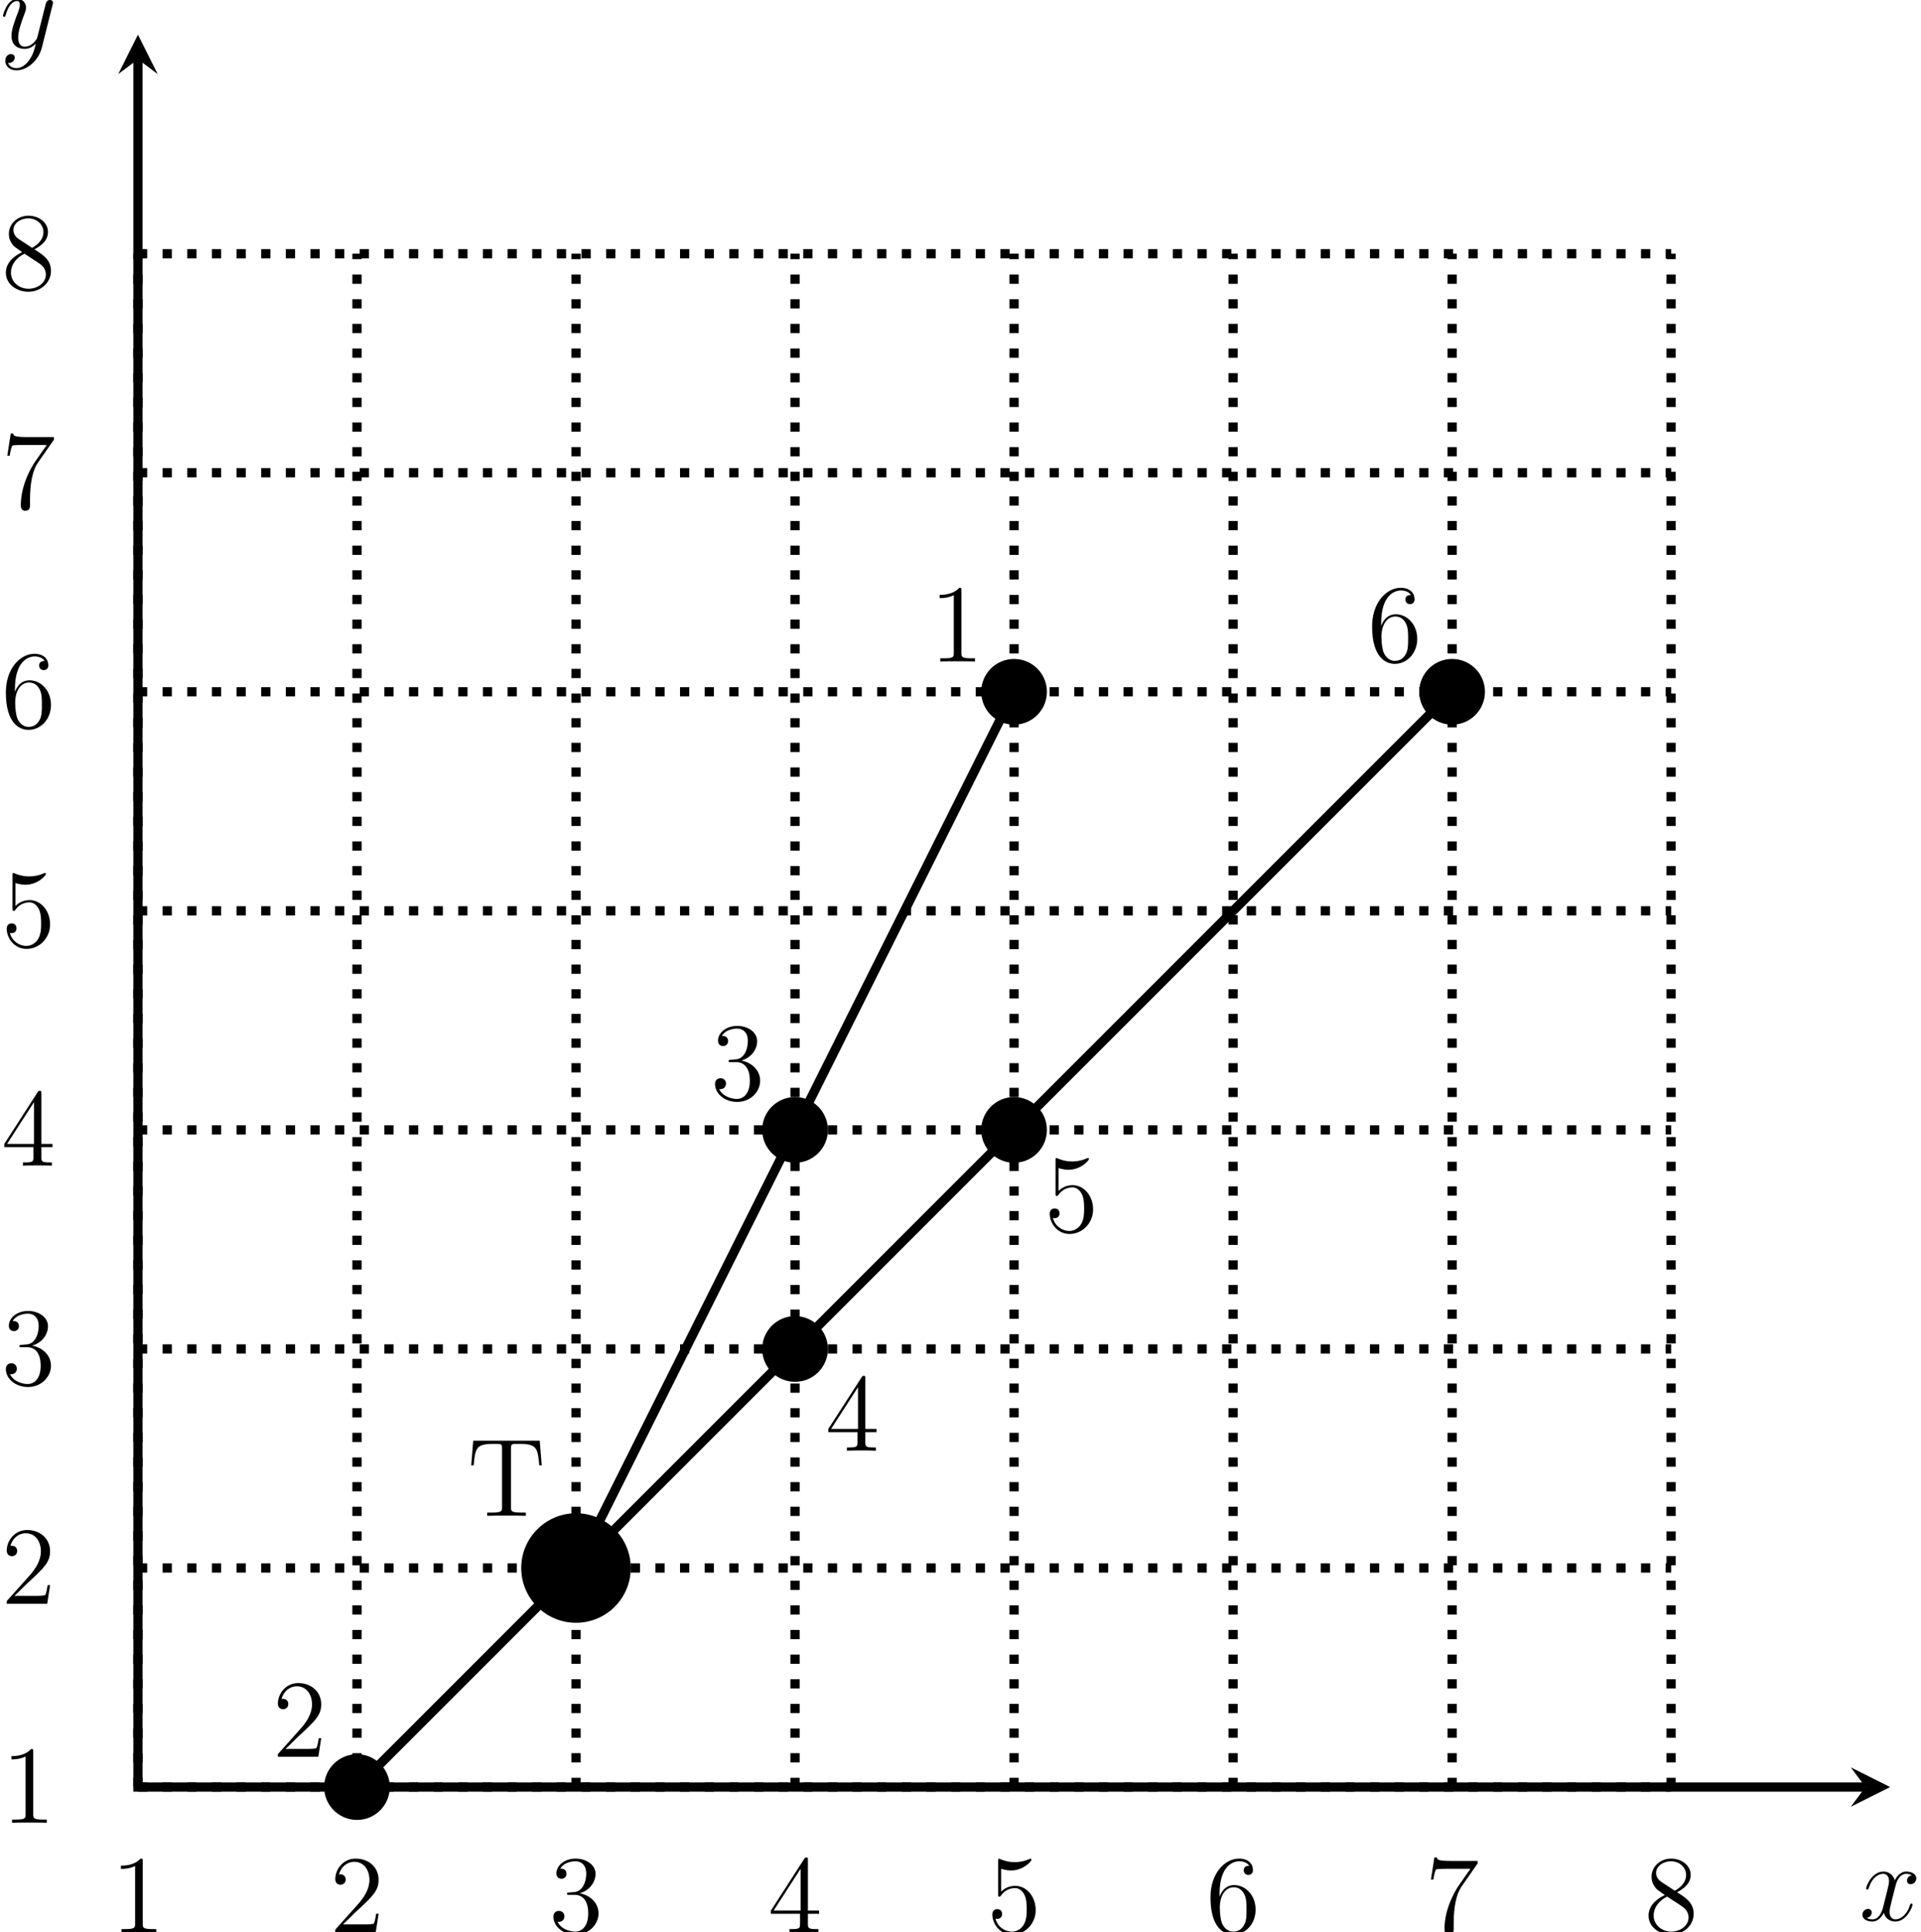
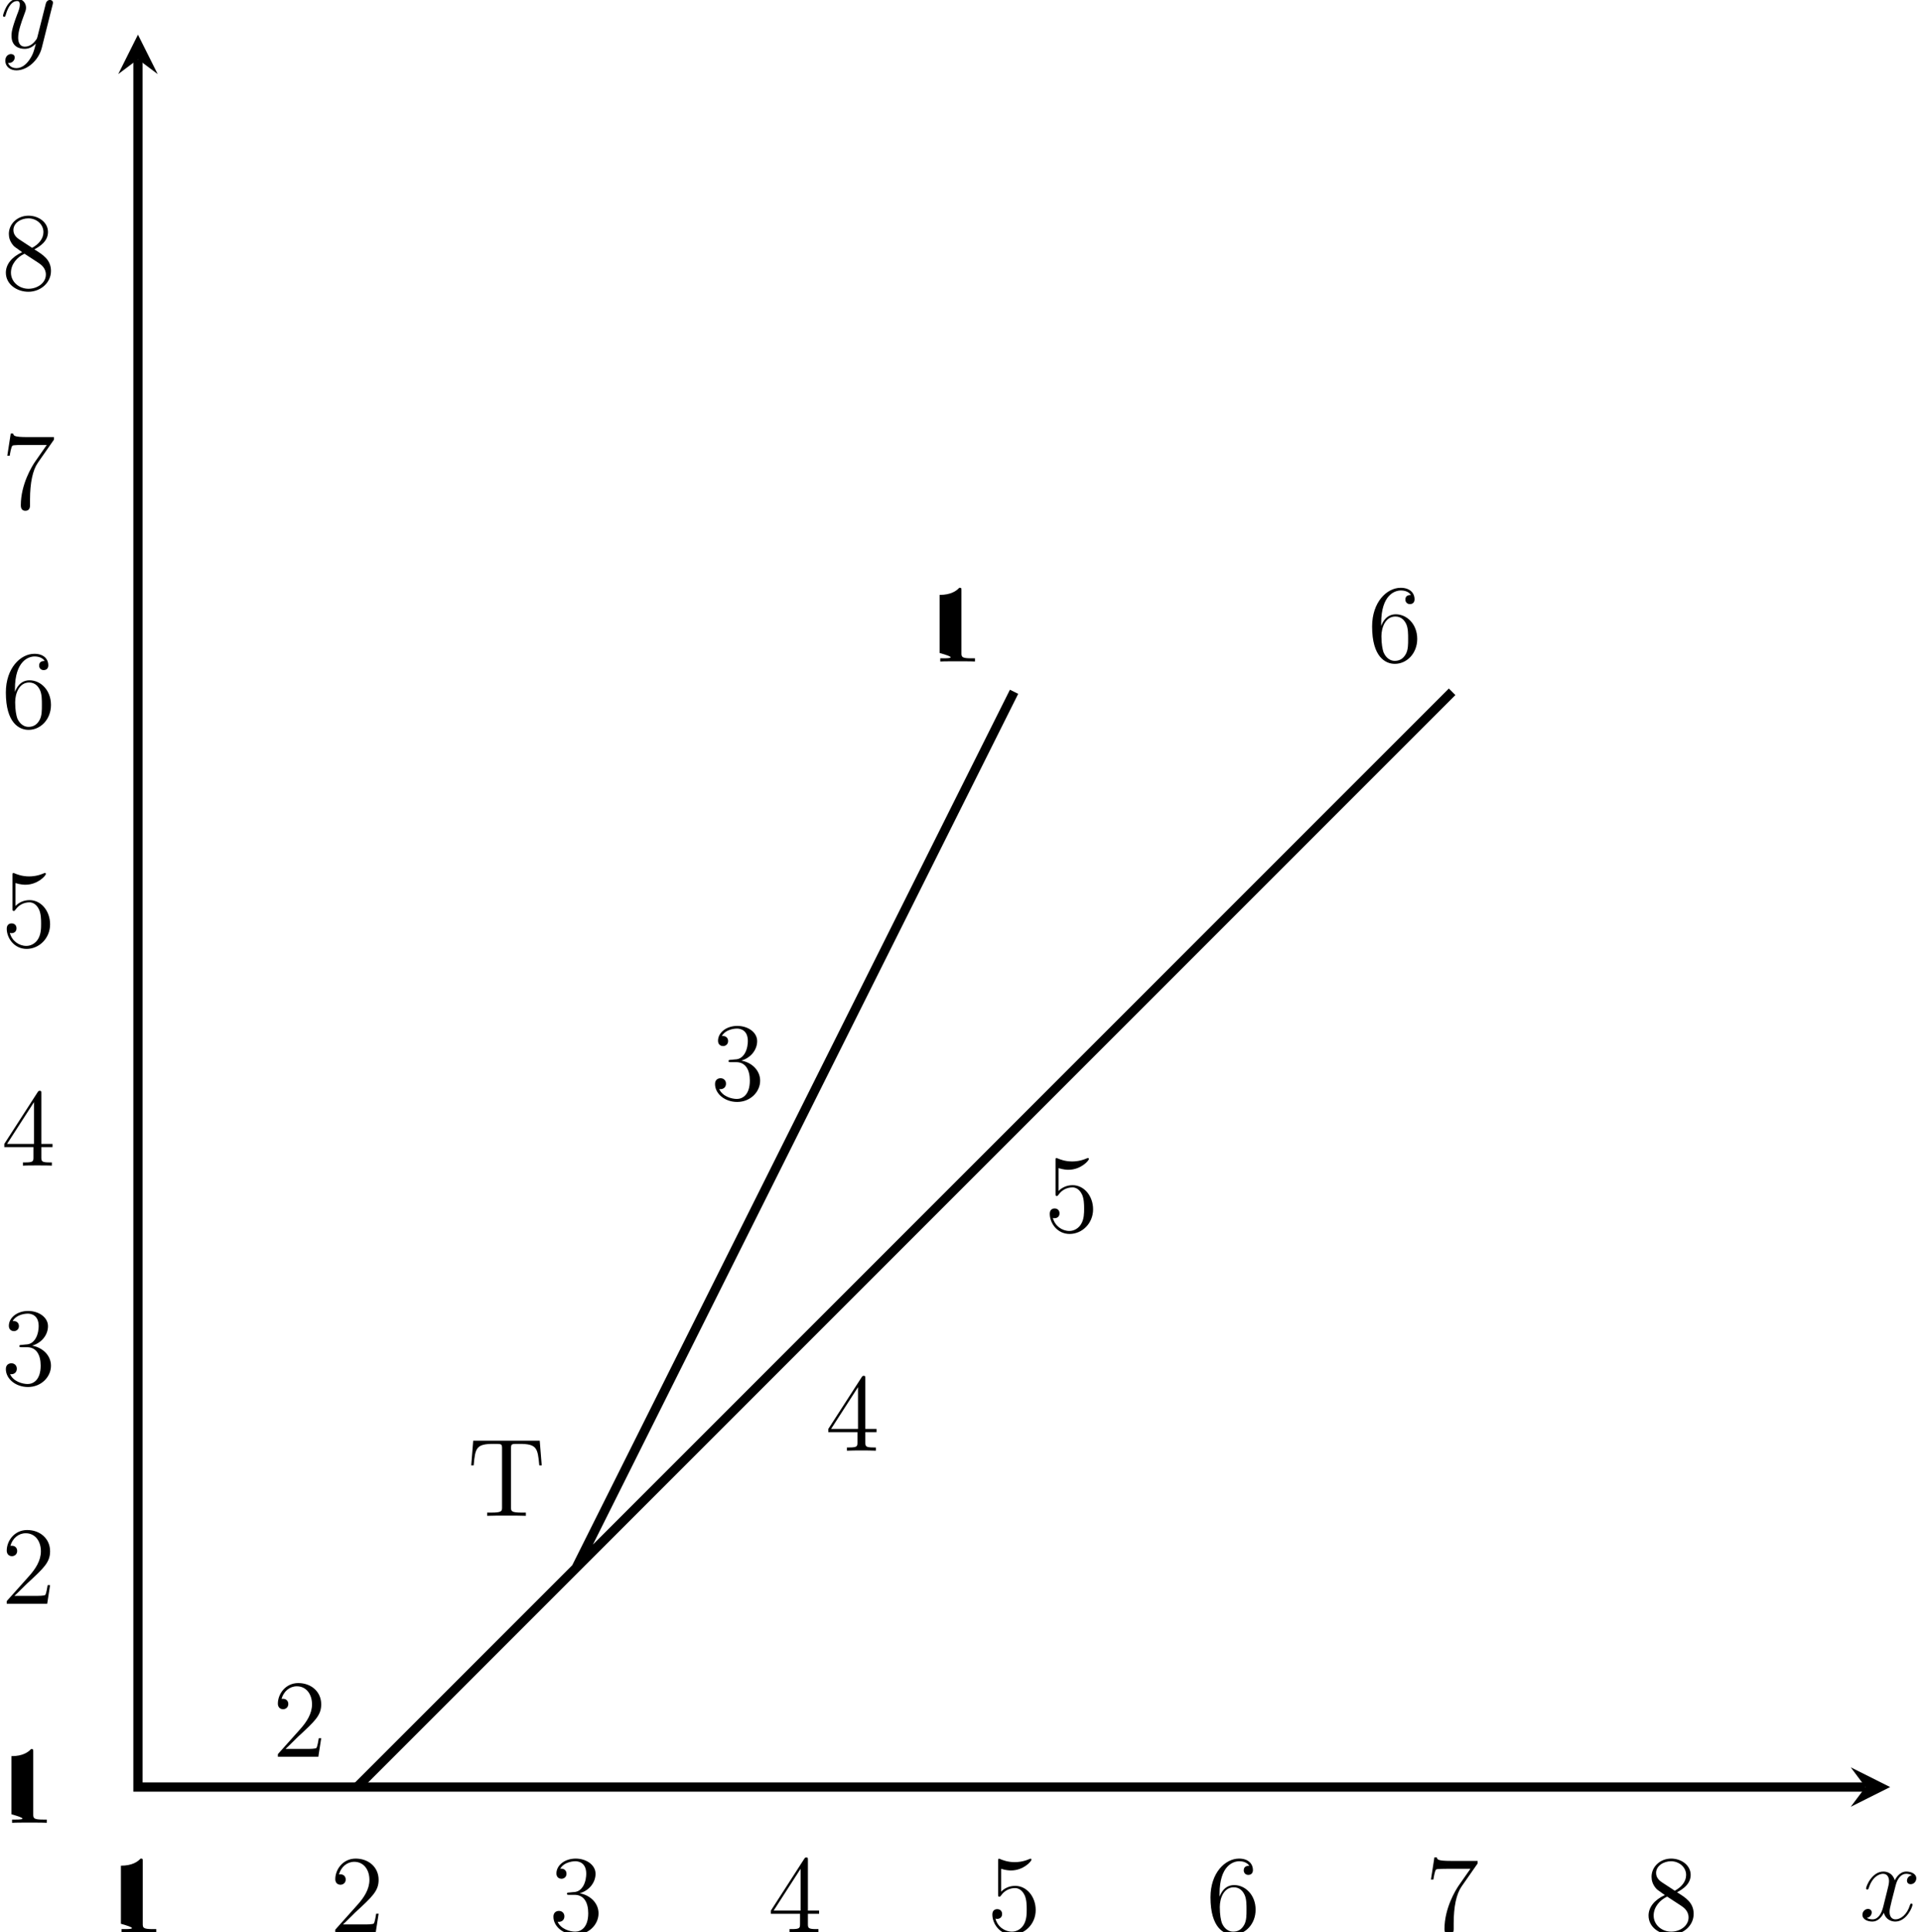
<svg xmlns="http://www.w3.org/2000/svg" xmlns:xlink="http://www.w3.org/1999/xlink" height="250.053pt" version="1.1" viewBox="-68.679 -68.683 248.621 250.053" width="248.621pt">
  <defs>
    <path d="M6.8 -5.853C6.341 -5.767 6.169 -5.423 6.169 -5.15C6.169 -4.806 6.441 -4.691 6.642 -4.691C7.073 -4.691 7.374 -5.064 7.374 -5.452C7.374 -6.054 6.685 -6.327 6.083 -6.327C5.208 -6.327 4.72 -5.466 4.591 -5.193C4.261 -6.269 3.371 -6.327 3.113 -6.327C1.65 -6.327 0.875 -4.447 0.875 -4.132C0.875 -4.074 0.933 -4.003 1.033 -4.003C1.148 -4.003 1.176 -4.089 1.205 -4.146C1.693 -5.738 2.654 -6.04 3.07 -6.04C3.716 -6.04 3.845 -5.437 3.845 -5.093C3.845 -4.777 3.759 -4.447 3.587 -3.759L3.099 -1.793C2.884 -0.933 2.468 -0.143 1.707 -0.143C1.635 -0.143 1.277 -0.143 0.976 -0.33C1.492 -0.43 1.607 -0.861 1.607 -1.033C1.607 -1.32 1.392 -1.492 1.119 -1.492C0.775 -1.492 0.402 -1.191 0.402 -0.732C0.402 -0.129 1.076 0.143 1.693 0.143C2.381 0.143 2.869 -0.402 3.171 -0.99C3.4 -0.143 4.117 0.143 4.648 0.143C6.111 0.143 6.886 -1.736 6.886 -2.052C6.886 -2.123 6.829 -2.181 6.743 -2.181C6.614 -2.181 6.599 -2.109 6.556 -1.994C6.169 -0.732 5.337 -0.143 4.691 -0.143C4.189 -0.143 3.917 -0.516 3.917 -1.105C3.917 -1.42 3.974 -1.65 4.203 -2.597L4.706 -4.548C4.921 -5.409 5.409 -6.04 6.068 -6.04C6.097 -6.04 6.499 -6.04 6.8 -5.853Z" id="g0-120" />
    <path d="M3.773 1.607C3.386 2.152 2.826 2.64 2.123 2.64C1.951 2.64 1.262 2.611 1.047 1.951C1.09 1.965 1.162 1.965 1.191 1.965C1.621 1.965 1.908 1.592 1.908 1.262S1.635 0.818 1.42 0.818C1.191 0.818 0.689 0.99 0.689 1.693C0.689 2.425 1.306 2.927 2.123 2.927C3.558 2.927 5.007 1.607 5.409 0.014L6.814 -5.581C6.829 -5.652 6.857 -5.738 6.857 -5.825C6.857 -6.04 6.685 -6.183 6.47 -6.183C6.341 -6.183 6.04 -6.126 5.925 -5.695L4.863 -1.478C4.792 -1.219 4.792 -1.191 4.677 -1.033C4.39 -0.631 3.917 -0.143 3.228 -0.143C2.425 -0.143 2.353 -0.933 2.353 -1.32C2.353 -2.138 2.74 -3.242 3.127 -4.275C3.285 -4.691 3.371 -4.892 3.371 -5.179C3.371 -5.782 2.941 -6.327 2.238 -6.327C0.918 -6.327 0.387 -4.246 0.387 -4.132C0.387 -4.074 0.445 -4.003 0.545 -4.003C0.674 -4.003 0.689 -4.06 0.746 -4.261C1.09 -5.466 1.635 -6.04 2.195 -6.04C2.324 -6.04 2.568 -6.04 2.568 -5.566C2.568 -5.193 2.41 -4.777 2.195 -4.232C1.492 -2.353 1.492 -1.879 1.492 -1.535C1.492 -0.172 2.468 0.143 3.185 0.143C3.601 0.143 4.117 0.014 4.619 -0.516L4.634 -0.502C4.419 0.344 4.275 0.904 3.773 1.607Z" id="g0-121" />
-     <path d="M4.132 -9.196C4.132 -9.526 4.132 -9.54 3.845 -9.54C3.5 -9.153 2.783 -8.622 1.306 -8.622V-8.206C1.635 -8.206 2.353 -8.206 3.142 -8.579V-1.105C3.142 -0.588 3.099 -0.416 1.836 -0.416H1.392V0C1.779 -0.029 3.171 -0.029 3.644 -0.029S5.495 -0.029 5.882 0V-0.416H5.437C4.175 -0.416 4.132 -0.588 4.132 -1.105V-9.196Z" id="g1-49" />
+     <path d="M4.132 -9.196C4.132 -9.526 4.132 -9.54 3.845 -9.54C3.5 -9.153 2.783 -8.622 1.306 -8.622V-8.206V-1.105C3.142 -0.588 3.099 -0.416 1.836 -0.416H1.392V0C1.779 -0.029 3.171 -0.029 3.644 -0.029S5.495 -0.029 5.882 0V-0.416H5.437C4.175 -0.416 4.132 -0.588 4.132 -1.105V-9.196Z" id="g1-49" />
    <path d="M6.312 -2.41H5.997C5.954 -2.166 5.839 -1.377 5.695 -1.148C5.595 -1.019 4.777 -1.019 4.347 -1.019H1.693C2.08 -1.349 2.955 -2.267 3.328 -2.611C5.509 -4.619 6.312 -5.365 6.312 -6.786C6.312 -8.436 5.007 -9.54 3.343 -9.54S0.703 -8.12 0.703 -6.886C0.703 -6.155 1.334 -6.155 1.377 -6.155C1.679 -6.155 2.052 -6.37 2.052 -6.829C2.052 -7.23 1.779 -7.503 1.377 -7.503C1.248 -7.503 1.219 -7.503 1.176 -7.489C1.449 -8.464 2.224 -9.124 3.156 -9.124C4.376 -9.124 5.122 -8.106 5.122 -6.786C5.122 -5.566 4.419 -4.505 3.601 -3.587L0.703 -0.344V0H5.939L6.312 -2.41Z" id="g1-50" />
    <path d="M2.64 -5.15C2.396 -5.136 2.338 -5.122 2.338 -4.992C2.338 -4.849 2.41 -4.849 2.668 -4.849H3.328C4.548 -4.849 5.093 -3.845 5.093 -2.468C5.093 -0.588 4.117 -0.086 3.414 -0.086C2.726 -0.086 1.549 -0.416 1.133 -1.363C1.592 -1.291 2.008 -1.549 2.008 -2.066C2.008 -2.482 1.707 -2.769 1.306 -2.769C0.961 -2.769 0.588 -2.568 0.588 -2.023C0.588 -0.746 1.865 0.301 3.457 0.301C5.165 0.301 6.427 -1.004 6.427 -2.453C6.427 -3.773 5.365 -4.806 3.988 -5.05C5.236 -5.409 6.04 -6.456 6.04 -7.575C6.04 -8.708 4.863 -9.54 3.472 -9.54C2.037 -9.54 0.976 -8.665 0.976 -7.618C0.976 -7.044 1.42 -6.929 1.635 -6.929C1.937 -6.929 2.281 -7.144 2.281 -7.575C2.281 -8.034 1.937 -8.235 1.621 -8.235C1.535 -8.235 1.506 -8.235 1.463 -8.22C2.008 -9.196 3.357 -9.196 3.429 -9.196C3.902 -9.196 4.835 -8.981 4.835 -7.575C4.835 -7.302 4.792 -6.499 4.376 -5.882C3.945 -5.251 3.457 -5.208 3.07 -5.193L2.64 -5.15Z" id="g1-51" />
    <path d="M5.179 -9.339C5.179 -9.612 5.179 -9.684 4.978 -9.684C4.863 -9.684 4.82 -9.684 4.706 -9.512L0.387 -2.812V-2.396H4.16V-1.09C4.16 -0.56 4.132 -0.416 3.084 -0.416H2.798V0C3.127 -0.029 4.261 -0.029 4.663 -0.029S6.212 -0.029 6.542 0V-0.416H6.255C5.222 -0.416 5.179 -0.56 5.179 -1.09V-2.396H6.628V-2.812H5.179V-9.339ZM4.232 -8.22V-2.812H0.746L4.232 -8.22Z" id="g1-52" />
    <path d="M1.836 -8.22C2.453 -8.02 2.955 -8.005 3.113 -8.005C4.734 -8.005 5.767 -9.196 5.767 -9.397C5.767 -9.454 5.738 -9.526 5.652 -9.526C5.624 -9.526 5.595 -9.526 5.466 -9.468C4.663 -9.124 3.974 -9.081 3.601 -9.081C2.654 -9.081 1.98 -9.368 1.707 -9.483C1.607 -9.526 1.578 -9.526 1.564 -9.526C1.449 -9.526 1.449 -9.44 1.449 -9.21V-4.949C1.449 -4.691 1.449 -4.605 1.621 -4.605C1.693 -4.605 1.707 -4.619 1.851 -4.792C2.252 -5.38 2.927 -5.724 3.644 -5.724C4.404 -5.724 4.777 -5.021 4.892 -4.777C5.136 -4.218 5.15 -3.515 5.15 -2.97S5.15 -1.607 4.749 -0.961C4.433 -0.445 3.873 -0.086 3.242 -0.086C2.295 -0.086 1.363 -0.732 1.105 -1.779C1.176 -1.75 1.262 -1.736 1.334 -1.736C1.578 -1.736 1.965 -1.879 1.965 -2.367C1.965 -2.769 1.693 -2.998 1.334 -2.998C1.076 -2.998 0.703 -2.869 0.703 -2.31C0.703 -1.09 1.679 0.301 3.271 0.301C4.892 0.301 6.312 -1.062 6.312 -2.884C6.312 -4.591 5.165 -6.011 3.658 -6.011C2.841 -6.011 2.209 -5.652 1.836 -5.251V-8.22Z" id="g1-53" />
    <path d="M1.765 -4.992C1.765 -8.622 3.529 -9.196 4.304 -9.196C4.82 -9.196 5.337 -9.038 5.609 -8.608C5.437 -8.608 4.892 -8.608 4.892 -8.02C4.892 -7.704 5.107 -7.431 5.48 -7.431C5.839 -7.431 6.083 -7.647 6.083 -8.063C6.083 -8.809 5.538 -9.54 4.29 -9.54C2.482 -9.54 0.588 -7.69 0.588 -4.533C0.588 -0.588 2.31 0.301 3.529 0.301C5.093 0.301 6.427 -1.062 6.427 -2.927C6.427 -4.835 5.093 -6.111 3.658 -6.111C2.381 -6.111 1.908 -5.007 1.765 -4.605V-4.992ZM3.529 -0.086C2.625 -0.086 2.195 -0.889 2.066 -1.191C1.937 -1.564 1.793 -2.267 1.793 -3.271C1.793 -4.404 2.31 -5.825 3.601 -5.825C4.39 -5.825 4.806 -5.294 5.021 -4.806C5.251 -4.275 5.251 -3.558 5.251 -2.941C5.251 -2.209 5.251 -1.564 4.978 -1.019C4.619 -0.33 4.103 -0.086 3.529 -0.086Z" id="g1-54" />
    <path d="M6.814 -8.909V-9.239H3.357C1.621 -9.239 1.592 -9.425 1.535 -9.698H1.219L0.775 -6.829H1.09C1.133 -7.087 1.262 -7.976 1.449 -8.134C1.564 -8.22 2.64 -8.22 2.841 -8.22H5.882L4.361 -6.04C3.974 -5.48 2.525 -3.127 2.525 -0.43C2.525 -0.273 2.525 0.301 3.113 0.301C3.716 0.301 3.716 -0.258 3.716 -0.445V-1.162C3.716 -3.3 4.06 -4.964 4.734 -5.925L6.814 -8.909Z" id="g1-55" />
    <path d="M4.275 -5.179C4.992 -5.566 6.04 -6.226 6.04 -7.431C6.04 -8.679 4.835 -9.54 3.515 -9.54C2.095 -9.54 0.976 -8.493 0.976 -7.187C0.976 -6.7 1.119 -6.212 1.521 -5.724C1.679 -5.538 1.693 -5.523 2.697 -4.82C1.306 -4.175 0.588 -3.214 0.588 -2.166C0.588 -0.646 2.037 0.301 3.5 0.301C5.093 0.301 6.427 -0.875 6.427 -2.381C6.427 -3.845 5.394 -4.49 4.275 -5.179ZM2.324 -6.47C2.138 -6.599 1.564 -6.972 1.564 -7.675C1.564 -8.608 2.539 -9.196 3.5 -9.196C4.533 -9.196 5.452 -8.45 5.452 -7.417C5.452 -6.542 4.82 -5.839 3.988 -5.38L2.324 -6.47ZM2.998 -4.619L4.734 -3.486C5.107 -3.242 5.767 -2.798 5.767 -1.922C5.767 -0.832 4.663 -0.086 3.515 -0.086C2.295 -0.086 1.248 -0.976 1.248 -2.166C1.248 -3.285 2.066 -4.189 2.998 -4.619Z" id="g1-56" />
    <path d="M9.368 -9.727H0.76L0.502 -6.528H0.818C1.019 -8.794 1.148 -9.311 3.414 -9.311C3.673 -9.311 4.074 -9.311 4.189 -9.282C4.476 -9.239 4.49 -9.067 4.49 -8.737V-1.105C4.49 -0.617 4.49 -0.416 3.084 -0.416H2.568V0C3.027 -0.029 4.505 -0.029 5.064 -0.029S7.116 -0.029 7.575 0V-0.416H7.058C5.652 -0.416 5.652 -0.617 5.652 -1.105V-8.737C5.652 -9.095 5.681 -9.225 5.911 -9.282C6.025 -9.311 6.441 -9.311 6.714 -9.311C8.981 -9.311 9.11 -8.794 9.311 -6.528H9.626L9.368 -9.727Z" id="g1-84" />
  </defs>
  <g id="page1">
-     <path d="M-50.824 162.574H147.605M-50.824 134.227H147.605M-50.824 105.883H147.605M-50.824 77.535H147.605M-50.824 49.188H147.605M-50.824 20.84H147.605M-50.824 -7.504H147.605M-50.824 -35.844H147.605M-50.824 162.574V-35.852M-22.477 162.574V-35.852M5.871 162.574V-35.852M34.215 162.574V-35.852M62.562 162.574V-35.852M90.91 162.574V-35.852M119.258 162.574V-35.852M147.593 162.574V-35.852" fill="none" stroke="#000000" stroke-dasharray="1.196,1.993" stroke-width="1.196" />
    <path d="M172.761 162.574H-50.824V-61.012" fill="none" stroke="#000000" stroke-miterlimit="10" stroke-width="1.196" />
    <path d="M175.949 162.574L170.851 160.023L172.761 162.574L170.851 165.125" />
    <path d="M-50.824 -64.199L-53.375 -59.098L-50.824 -61.012L-48.273 -59.098" />
    <path d="M-22.477 162.574L119.258 20.84M5.871 134.227L62.562 20.84" fill="none" stroke="#000000" stroke-miterlimit="10" stroke-width="1.196" />
-     <path d="M66.816 20.84C66.816 18.492 64.91 16.59 62.562 16.59C60.215 16.59 58.312 18.492 58.312 20.84C58.312 23.188 60.215 25.094 62.562 25.094C64.91 25.094 66.816 23.188 66.816 20.84ZM-18.227 162.574C-18.227 160.227 -20.129 158.324 -22.477 158.324C-24.824 158.324 -26.73 160.227 -26.73 162.574C-26.73 164.922 -24.824 166.828 -22.477 166.828C-20.129 166.828 -18.227 164.922 -18.227 162.574ZM38.468 77.535C38.468 75.188 36.566 73.281 34.215 73.281C31.867 73.281 29.965 75.188 29.965 77.535C29.965 79.883 31.867 81.785 34.215 81.785C36.566 81.785 38.468 79.883 38.468 77.535ZM38.468 105.883C38.468 103.535 36.566 101.629 34.215 101.629C31.867 101.629 29.965 103.535 29.965 105.883C29.965 108.231 31.867 110.133 34.215 110.133C36.566 110.133 38.468 108.231 38.468 105.883ZM66.816 77.535C66.816 75.188 64.91 73.281 62.562 73.281C60.215 73.281 58.312 75.188 58.312 77.535C58.312 79.883 60.215 81.785 62.562 81.785C64.91 81.785 66.816 79.883 66.816 77.535ZM123.508 20.84C123.508 18.492 121.605 16.59 119.258 16.59C116.91 16.59 115.004 18.492 115.004 20.84C115.004 23.188 116.91 25.094 119.258 25.094C121.605 25.094 123.508 23.188 123.508 20.84ZM12.957 134.227C12.957 130.316 9.785 127.141 5.871 127.141C1.957 127.141 -1.219 130.316 -1.219 134.227C-1.219 138.141 1.957 141.316 5.871 141.316C9.785 141.316 12.957 138.141 12.957 134.227Z" />
    <g transform="matrix(1 0 0 1 130.792 -173.999)">
      <use x="-79.171" xlink:href="#g1-49" y="190.922" />
    </g>
    <g transform="matrix(1 0 0 1 45.752 -32.265)">
      <use x="-79.171" xlink:href="#g1-50" y="190.922" />
    </g>
    <g transform="matrix(1 0 0 1 102.445 -117.306)">
      <use x="-79.171" xlink:href="#g1-51" y="190.922" />
    </g>
    <g transform="matrix(1 0 0 1 117.306 -71.877)">
      <use x="-79.171" xlink:href="#g1-52" y="190.922" />
    </g>
    <g transform="matrix(1 0 0 1 145.652 -100.224)">
      <use x="-79.171" xlink:href="#g1-53" y="190.922" />
    </g>
    <g transform="matrix(1 0 0 1 187.486 -173.999)">
      <use x="-79.171" xlink:href="#g1-54" y="190.922" />
    </g>
    <g transform="matrix(1 0 0 1 70.977 -63.447)">
      <use x="-79.171" xlink:href="#g1-84" y="190.922" />
    </g>
    <g transform="matrix(1 0 0 1 251.13 -11.085)">
      <use x="-79.171" xlink:href="#g0-120" y="190.922" />
    </g>
    <g transform="matrix(1 0 0 1 10.491 -253.428)">
      <use x="-79.171" xlink:href="#g0-121" y="190.922" />
    </g>
    <g transform="matrix(1 0 0 1 24.835 -9.551)">
      <use x="-79.171" xlink:href="#g1-49" y="190.922" />
    </g>
    <g transform="matrix(1 0 0 1 10.662 -23.724)">
      <use x="-79.171" xlink:href="#g1-49" y="190.922" />
    </g>
    <g transform="matrix(1 0 0 1 53.182 -9.551)">
      <use x="-79.171" xlink:href="#g1-50" y="190.922" />
    </g>
    <g transform="matrix(1 0 0 1 10.662 -52.071)">
      <use x="-79.171" xlink:href="#g1-50" y="190.922" />
    </g>
    <g transform="matrix(1 0 0 1 81.529 -9.551)">
      <use x="-79.171" xlink:href="#g1-51" y="190.922" />
    </g>
    <g transform="matrix(1 0 0 1 10.662 -80.418)">
      <use x="-79.171" xlink:href="#g1-51" y="190.922" />
    </g>
    <g transform="matrix(1 0 0 1 109.875 -9.551)">
      <use x="-79.171" xlink:href="#g1-52" y="190.922" />
    </g>
    <g transform="matrix(1 0 0 1 10.662 -108.764)">
      <use x="-79.171" xlink:href="#g1-52" y="190.922" />
    </g>
    <g transform="matrix(1 0 0 1 138.222 -9.551)">
      <use x="-79.171" xlink:href="#g1-53" y="190.922" />
    </g>
    <g transform="matrix(1 0 0 1 10.662 -137.111)">
      <use x="-79.171" xlink:href="#g1-53" y="190.922" />
    </g>
    <g transform="matrix(1 0 0 1 166.569 -9.551)">
      <use x="-79.171" xlink:href="#g1-54" y="190.922" />
    </g>
    <g transform="matrix(1 0 0 1 10.662 -165.458)">
      <use x="-79.171" xlink:href="#g1-54" y="190.922" />
    </g>
    <g transform="matrix(1 0 0 1 194.916 -9.551)">
      <use x="-79.171" xlink:href="#g1-55" y="190.922" />
    </g>
    <g transform="matrix(1 0 0 1 10.662 -193.805)">
      <use x="-79.171" xlink:href="#g1-55" y="190.922" />
    </g>
    <g transform="matrix(1 0 0 1 223.263 -9.551)">
      <use x="-79.171" xlink:href="#g1-56" y="190.922" />
    </g>
    <g transform="matrix(1 0 0 1 10.662 -222.152)">
      <use x="-79.171" xlink:href="#g1-56" y="190.922" />
    </g>
  </g>
</svg>